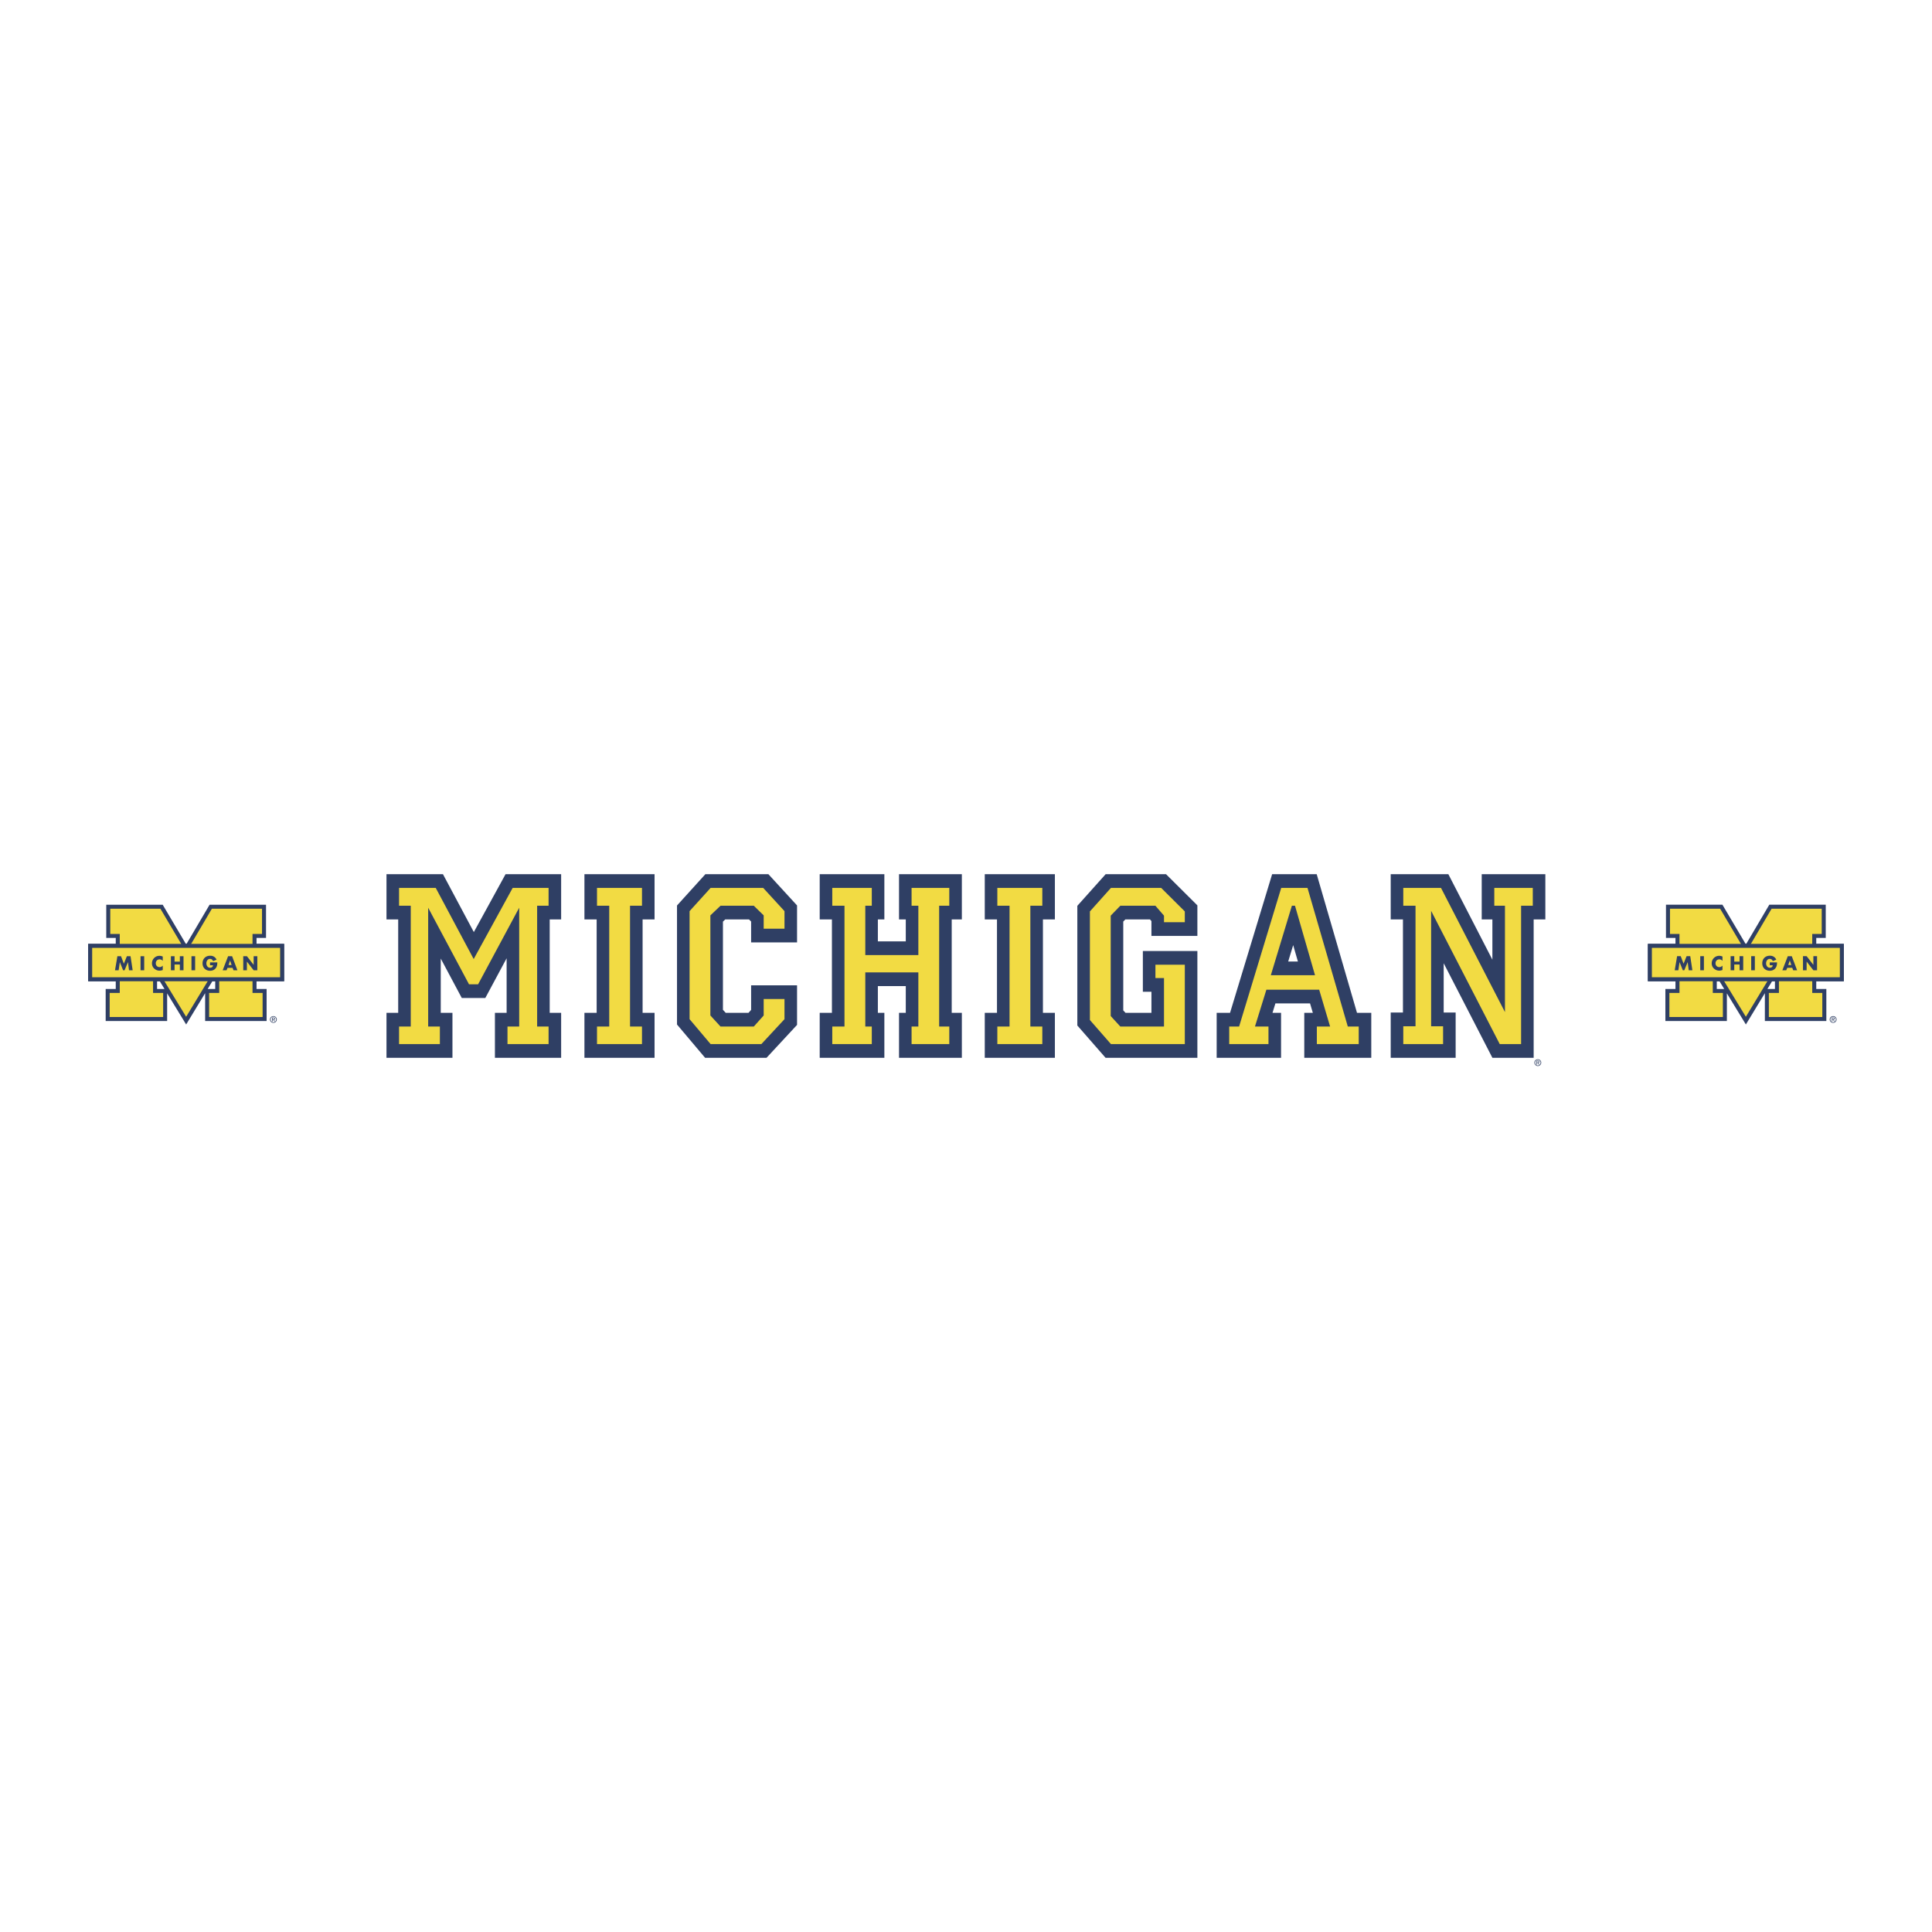
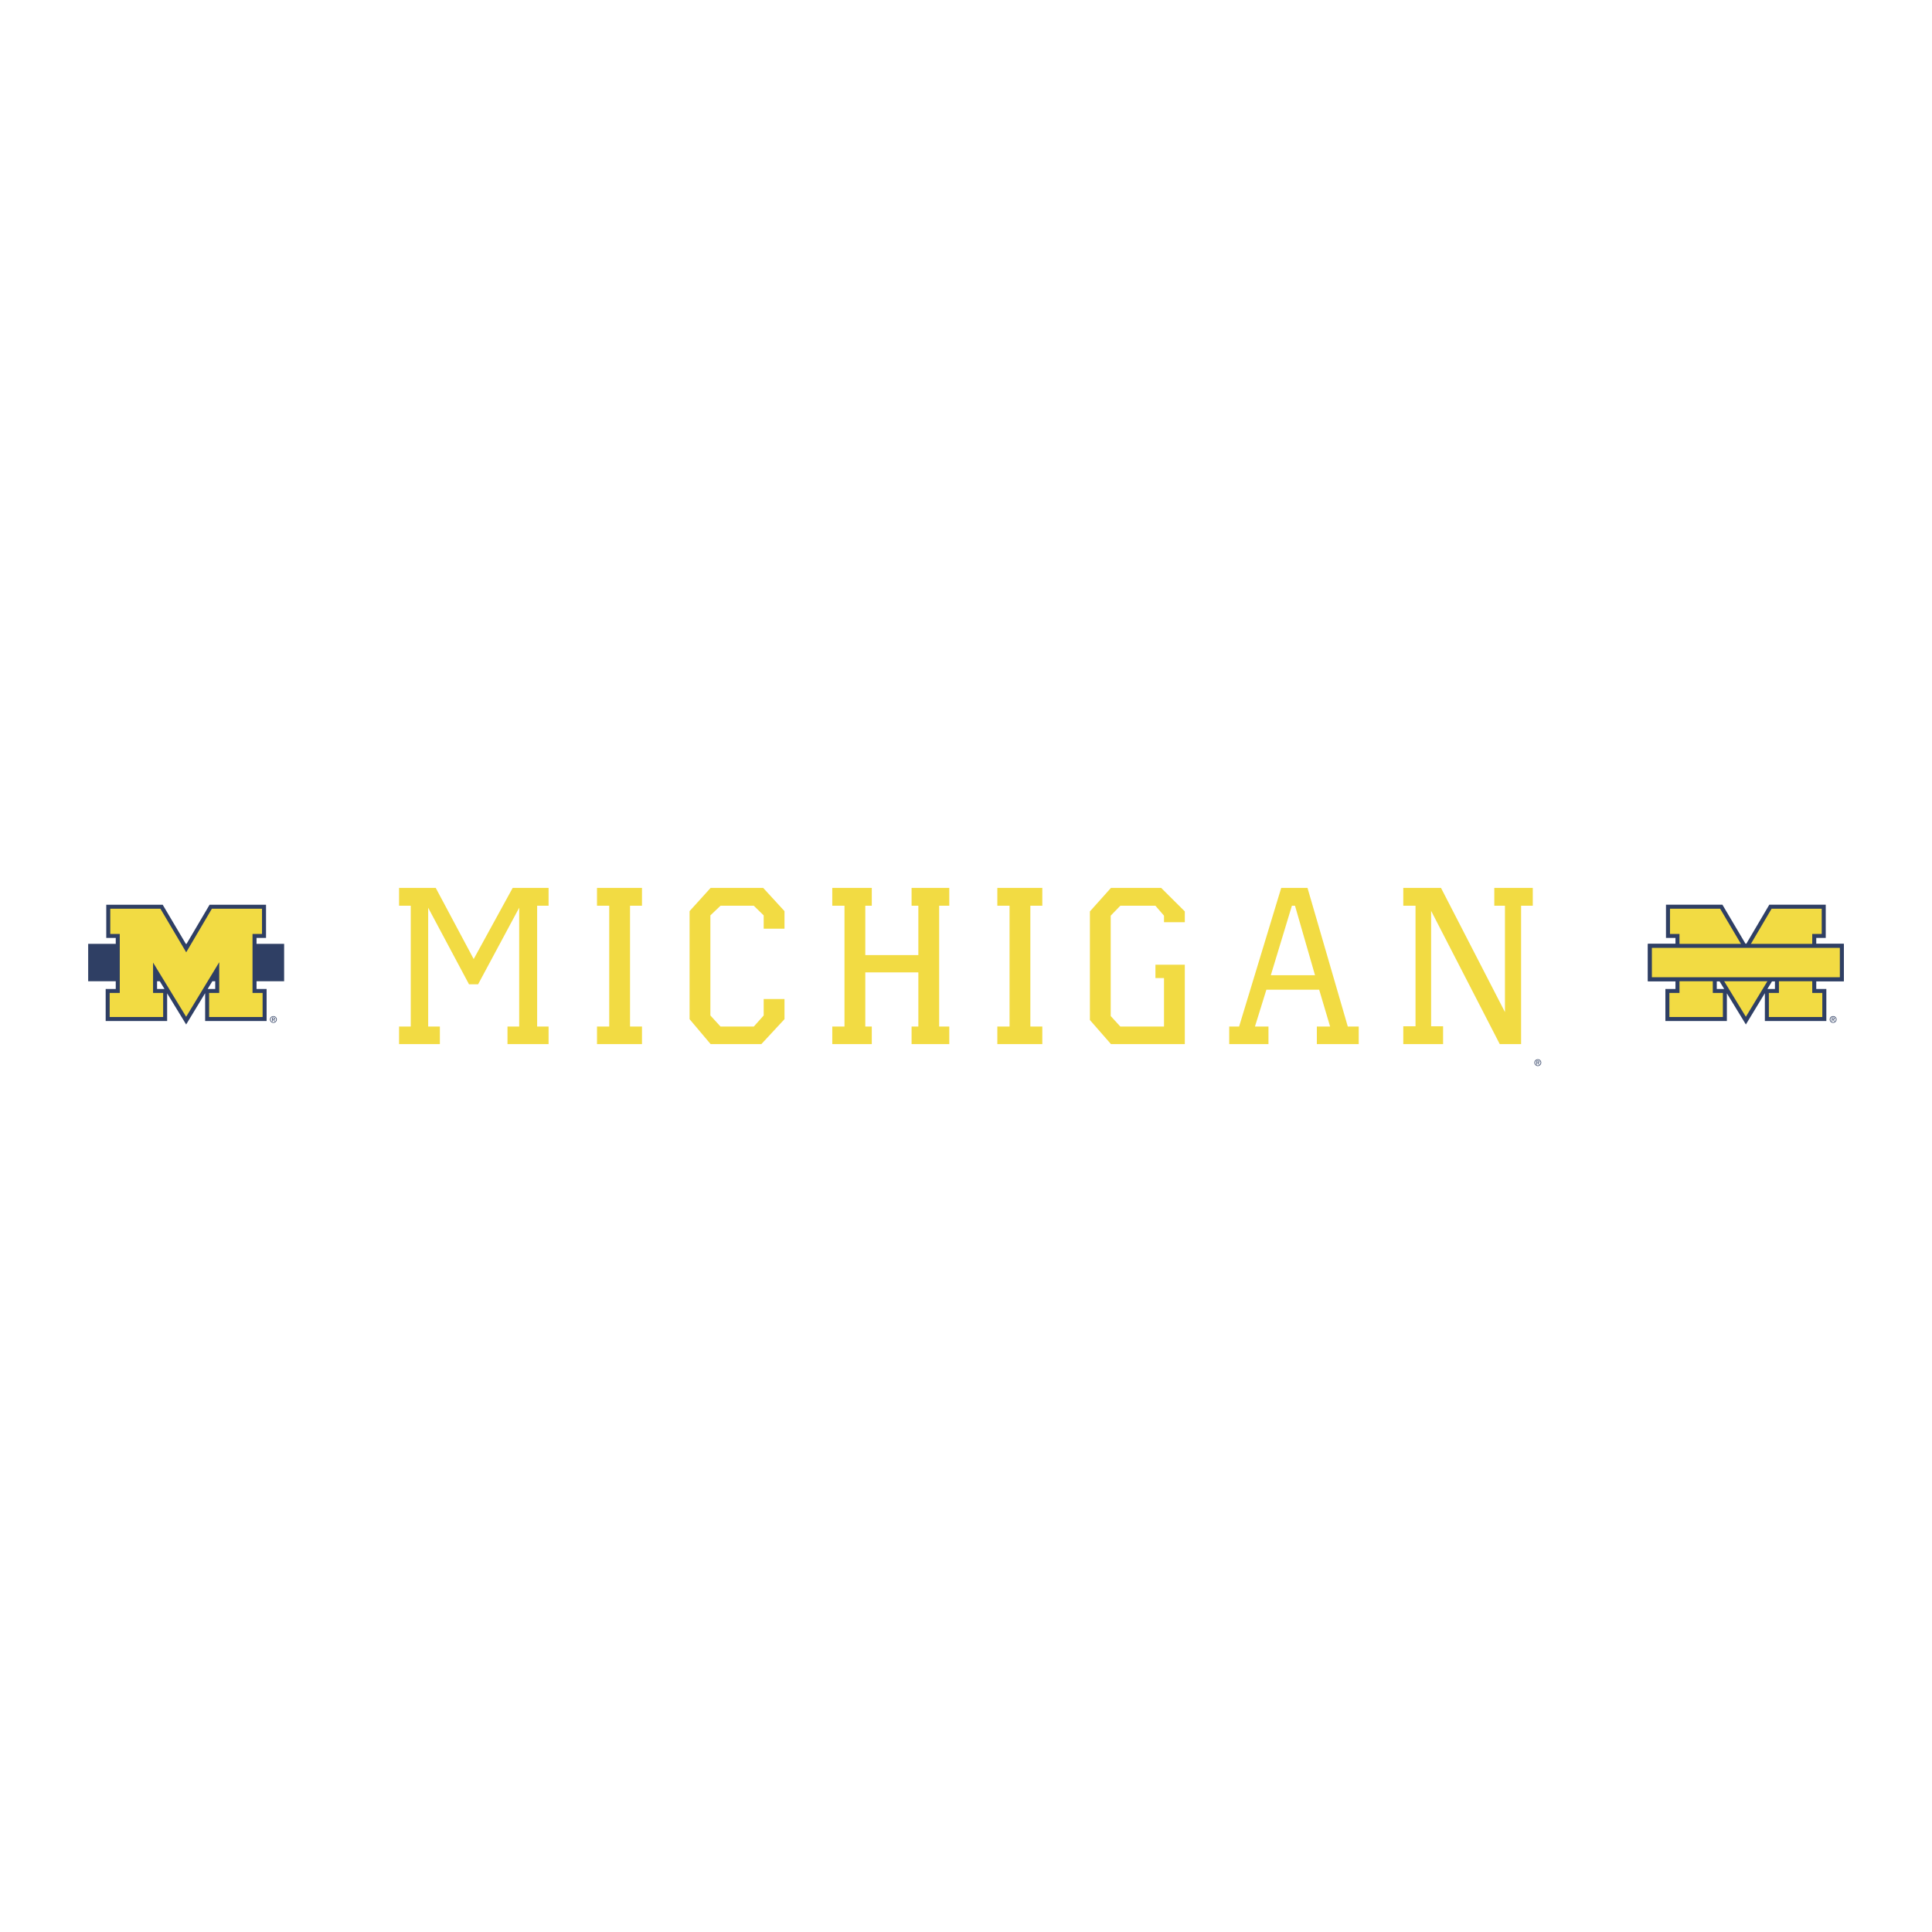
<svg xmlns="http://www.w3.org/2000/svg" width="2500" height="2500" viewBox="0 0 192.756 192.756">
  <g fill-rule="evenodd" clip-rule="evenodd">
    <path fill="#fff" d="M0 0h192.756v192.756H0V0z" />
    <path d="M45.553 100.23l-.827-1.552v1.552h.827zm3.385 0h.856v-1.596l-.856 1.596zm-3.044.161v5.969h-8.086v-6.129h1.167v-7.676h-1.167v-6.158h6.818l2.657 4.981 2.73-4.981h6.725v6.158h-1.142v7.676h1.142v6.129h-8.112v-5.969h-2.732zM57.557 92.554v-6.158h8.5v6.158h-1.193v7.676h1.193v6.129h-8.5v-6.129h1.219v-7.676h-1.219zM74.292 100.23c-.105-.399-.105-2.744-.105-2.744h6.088v5.109l-3.491 3.764H70.02l-3.228-3.823v-12.53l3.27-3.609h6.91l3.303 3.601v4.848h-6.088v-2.292h-1.501c.182.499.194 6.897.195 7.758.264-.07 1.156-.081 1.411-.082zM88.986 92.554h-.648v.547h1.28v-.547h-.632zm0 13.805H81.03v-6.129h1.219v-7.676H81.03v-6.158H96.717v6.158h-1.012v7.676h1.012v6.129h-7.731zm-.649-6.129h1.279v-1.028h-1.28v1.028h.001zM97.498 92.554v-6.158h8.5v6.158h-1.193v7.676h1.193v6.129h-8.5v-6.129h1.219v-7.676h-1.219zM120.215 94.063V106.36h-10.232l-3.248-3.717V90.042l3.262-3.645h6.629l3.59 3.57v4.096h-.001zm-7.393 6.26c.314-.093 1.305-.093 1.305-.093v-.462h-.855v-5.706h.855v-1.509h-1.305v7.77zM145.285 100.202l-.496-.965v.965h.496zm1.795-9.655v-4.15h7.854v6.158h-1.168v13.805h-5.309l-2.475-4.805v4.805H138v-6.157h1.219v-7.648H138v-6.158h6.943l2.137 4.15zM129.377 100.928h-.815v5.431h-7.929v-6.129h1.543l4.203-13.834h5.539l4.021 13.834h1.627v6.129h-8.189v-5.431z" fill="#fff" />
-     <path fill="#2f3f64" d="M43.974 101.051h1.167v4.488H38.56v-4.488h1.168v-9.318H38.56v-4.516h5.633l3.081 5.776 3.166-5.776h5.545v4.516h-1.141v9.318h1.141v4.488h-6.607v-4.488h1.168v-5.443L48.42 99.57h-2.348l-2.098-3.934v5.415zM59.528 91.733h-1.219v-4.516h6.996v4.516h-1.193v9.318h1.193v4.488h-6.996v-4.488h1.219v-9.318zM79.522 102.253l-3.047 3.286H70.35l-2.805-3.323V90.342l2.831-3.125h6.285l2.861 3.12v3.688h-4.583v-2.086l-.211-.206h-2.372l-.228.217v8.798l.278.303h2.272l.261-.292v-2.452h4.583v3.946zM90.37 91.733h-.675v-4.516h6.269v4.516h-1.011v9.318h1.011v4.488h-6.269v-4.488h.675v-2.669h-2.785v2.669h.648v4.488h-6.451v-4.488h1.219v-9.318h-1.219v-4.516h6.451v4.516h-.648v2.188h2.785v-2.188zM99.469 91.733H98.25v-4.516h6.996v4.516h-1.193v9.318h1.193v4.488H98.25v-4.488h1.219v-9.318zM114.879 98.947h-.856v-4.064h5.44v10.656h-9.158l-2.819-3.225V90.375l2.826-3.158h6.022l3.129 3.112v3.045h-4.584v-1.475l-.143-.166h-2.461l-.207.212v8.86l.227.246h2.584v-2.104zM144.037 101.022h1.193v4.517h-6.478v-4.517h1.221v-9.289h-1.221v-4.516h5.75l4.394 8.531v-4.015h-1.064v-4.516h6.348v4.516h-1.166v13.806h-4.116l-4.861-9.437v4.92zM129.021 94.295l-.496 1.634h.967l-.471-1.634zm-2.064 6.756h.854v4.488h-6.424v-4.488h1.334l4.201-13.834h4.445l4.021 13.834h1.424v4.488h-6.684v-4.488h.854l-.279-.943h-3.455l-.291.943z" />
    <path fill="#f2db43" d="M39.814 104.172v-1.754h1.167V90.366h-1.167v-1.782h3.658l3.788 7.101 3.891-7.101h3.581v1.782H53.59v12.052h1.142v1.754h-4.1v-1.754H51.8V90.564l-4.099 7.639h-.908l-4.074-7.639v11.854h1.168v1.754h-4.073zM64.051 88.584v1.782h-1.193v12.052h1.193v1.754h-4.488v-1.754h1.22V90.366h-1.22v-1.782h4.488zM78.269 99.674v2.009l-2.31 2.489H70.9l-2.101-2.489V90.904l2.101-2.32h5.241l2.128 2.32v1.754h-2.076v-1.33l-.986-.962h-3.321l-1.011.962v9.986l1.011 1.104h3.321l.986-1.104v-1.64h2.076zM94.71 88.584v1.782h-1.011v12.052h1.011v1.754h-3.761v-1.754h.675v-5.403h-5.293v5.403h.648v1.754h-3.943v-1.754h1.219V90.366h-1.219v-1.782h3.943v1.782h-.648v4.923h5.293v-4.923h-.675v-1.782h3.761zM103.992 88.584v1.782h-1.193v12.052h1.193v1.754h-4.488v-1.754h1.219V90.366h-1.219v-1.782h4.488zM118.209 96.25v7.922h-7.367l-2.102-2.404V90.932l2.102-2.348h5.006l2.361 2.348v1.075h-2.076v-.651l-.856-.99h-3.502l-.959.99v10.015l.959 1.047h4.358V97.58h-.856v-1.33h2.932zM140.006 104.172v-1.782h1.221V90.366h-1.221v-1.782h3.762l6.382 12.392v-10.61h-1.064v-1.782h3.84v1.782h-1.166v13.806h-2.129l-6.848-13.297v11.515h1.194v1.782h-3.971zM129.203 90.366h-.311l-2.102 6.932h4.41l-1.997-6.932zm-6.564 13.806v-1.754h.986l4.203-13.834h2.621l4.021 13.834h1.09v1.754h-4.178v-1.754h1.322l-1.09-3.678h-5.266l-1.141 3.678h1.348v1.754h-3.916z" />
-     <path fill="#fff" d="M18.576 93.652l2.168-3.681h6.089v3.9h-.947l2.753.007v4.314h-2.753v.185h1.007v3.781h-6.72v-2.021l-1.599 2.639-1.604-2.629v2.011h-6.72v-3.781h1.006v-.185H8.504v-4.314h2.752l-.946-.007v-3.9h6.088l2.178 3.681z" />
+     <path fill="#fff" d="M18.576 93.652l2.168-3.681h6.089v3.9h-.947l2.753.007v4.314h-2.753v.185h1.007v3.781h-6.72v-2.021l-1.599 2.639-1.604-2.629v2.011h-6.72v-3.781h1.006v-.185H8.504v-4.314l-.946-.007v-3.9h6.088l2.178 3.681z" />
    <path d="M16.411 98.669l-.47-.77h-.27v.77h.74zm4.309 0h.752v-.77h-.285l-.467.77zm-9.171-4.499v-.592h-.947v-3.314h5.629l2.312 3.907h.068l2.3-3.907h5.63v3.314h-.947v.592h2.753v3.729h-2.753v.77H26.6v3.197h-6.134v-2.777l-1.894 3.124-1.896-3.107v2.761h-6.133V98.67h1.006v-.77H8.797v-3.73h2.752z" fill="#2f3f64" />
    <path fill="#f2db43" d="M15.272 96.036l3.299 5.408 3.301-5.445v3.07h-1.007v2.397H26.2v-2.397h-1.006v-5.89h.947v-2.516h-5.002l-2.561 4.35-2.574-4.35h-5.003v2.516h.948v5.89h-1.007v2.397h5.336v-2.397h-1.007l.001-3.033z" />
-     <path fill="#2f3f64" d="M28.346 94.17v3.729H8.797V94.17h19.549z" />
-     <path fill="#f2db43" d="M9.196 94.57h18.751v2.93H9.196v-2.93z" />
-     <path fill="#2f3f64" d="M11.713 95.399h.36l.285.751.303-.751h.363l.213 1.406h-.365l-.103-.809h-.004l-.337.809h-.146l-.323-.809h-.003l-.118.809h-.363l.238-1.406zM14.387 96.805h-.365v-1.406h.365v1.406zM16.239 95.871a.397.397 0 0 0-.321-.155c-.224 0-.375.172-.375.39 0 .222.153.382.381.382a.425.425 0 0 0 .315-.148v.438a1.009 1.009 0 0 1-.323.065.779.779 0 0 1-.527-.207.686.686 0 0 1-.226-.531.74.74 0 0 1 .742-.743c.117 0 .226.026.333.071v.438h.001zM17.944 95.941v-.542h.365v1.406h-.365v-.576h-.527v.576h-.366v-1.406h.366v.542h.527zM19.469 96.805h-.366v-1.406h.366v1.406zM21.682 96.02c-.004.205-.019.381-.144.556-.138.192-.345.276-.58.276-.442 0-.75-.301-.75-.742 0-.457.31-.757.763-.757.289 0 .513.13.634.393l-.347.146c-.05-.134-.157-.224-.304-.224-.24 0-.365.23-.365.444 0 .218.13.439.371.439.158 0 .28-.082.294-.244h-.298v-.287h.726zM22.701 96.561l-.097.244h-.388l.541-1.406h.399l.53 1.406h-.39l-.092-.244h-.503zm.255-.728h-.003l-.151.448h.304l-.15-.448zM24.269 95.399h.365l.67.86h.003v-.86h.366v1.406h-.366l-.669-.862h-.004v.862h-.365v-1.406z" />
    <path d="M27.278 101.272a.441.441 0 1 1 0 .883.441.441 0 1 1 0-.883z" fill="#fff" />
    <path d="M26.938 101.714c0-.193.156-.335.341-.335a.335.335 0 1 1 0 .671.335.335 0 0 1-.341-.336zm.34.28a.27.27 0 0 0 .271-.28.271.271 0 0 0-.271-.279.271.271 0 0 0-.273.279c0 .161.12.28.273.28zm-.07-.087h-.059v-.387h.147c.091 0 .137.034.137.11 0 .069-.044.1-.101.106l.11.17h-.066l-.102-.167h-.067v.168h.001zm.069-.217c.05 0 .094-.004.094-.063 0-.048-.043-.057-.084-.057h-.08v.12h.07zM153.09 106.018c0-.192.156-.335.342-.335a.335.335 0 1 1 0 .672.337.337 0 0 1-.342-.337zm.342.28a.27.27 0 0 0 .271-.28.27.27 0 0 0-.271-.278.27.27 0 0 0-.273.278.27.27 0 0 0 .273.28zm-.073-.086h-.059v-.387h.148c.092 0 .137.033.137.11 0 .069-.043.099-.1.106l.109.17h-.066l-.102-.167h-.068v.168h.001zm.071-.217c.051 0 .096-.004.096-.063 0-.048-.045-.057-.086-.057h-.08v.12h.07z" fill="#2f3f64" />
    <path fill="#fff" d="M174.189 93.651l2.166-3.681h6.092v3.9h-.947l2.752.008v4.313H181.5v.185h1.006v3.782h-6.719v-2.022l-1.601 2.639-1.604-2.629v2.012h-6.719v-3.782h1.006v-.185h-2.752v-4.314h2.752l-.947-.007v-3.9h6.09l2.177 3.681z" />
    <path d="M172.023 98.669l-.469-.77h-.271v.77h.74zm4.311 0h.752v-.77h-.285l-.467.77zm-9.172-4.499v-.592h-.947v-3.315h5.631l2.311 3.907h.066l2.301-3.907h5.631v3.315h-.947v.592h2.752v3.729h-2.752v.77h1.006v3.196h-6.133v-2.777l-1.895 3.124-1.895-3.107v2.761h-6.135V98.67h1.006v-.77h-2.752v-3.73h2.752z" fill="#2f3f64" />
    <path fill="#f2db43" d="M170.885 96.035l3.299 5.408 3.3-5.444v3.069h-1.005v2.398h5.333v-2.398h-1.005v-5.89h.947v-2.516h-5.002l-2.561 4.351-2.574-4.351h-5.002v2.516h.947v5.89h-1.007v2.398h5.336v-2.398h-1.006v-3.033z" />
    <path fill="#2f3f64" d="M183.959 94.17v3.729H164.41V94.17h19.549z" />
    <path fill="#f2db43" d="M164.809 94.569h18.752v2.93h-18.752v-2.93z" />
-     <path fill="#2f3f64" d="M167.326 95.398h.36l.285.751.302-.751h.364l.213 1.406h-.366l-.103-.809h-.002l-.338.809h-.146l-.323-.809h-.004l-.117.809h-.363l.238-1.406zM170 96.804h-.365v-1.406H170v1.406zM171.852 95.87a.394.394 0 0 0-.32-.155c-.223 0-.375.172-.375.39 0 .222.154.383.381.383a.419.419 0 0 0 .314-.149v.438c-.121.037-.209.064-.322.064a.78.78 0 0 1-.527-.206.692.692 0 0 1-.225-.531c0-.192.072-.377.207-.515a.756.756 0 0 1 .533-.228c.119 0 .227.026.334.071v.438zM173.557 95.941v-.543h.365v1.406h-.365v-.575h-.528v.575h-.365v-1.406h.365v.543h.528zM175.082 96.804h-.365v-1.406h.365v1.406zM177.295 96.02c-.004.205-.018.38-.143.555-.139.192-.346.276-.58.276-.441 0-.75-.3-.75-.742 0-.457.311-.757.762-.757.289 0 .514.131.635.394l-.348.145c-.049-.134-.156-.224-.303-.224-.24 0-.365.229-.365.444 0 .218.131.44.371.44.158 0 .279-.082.293-.244h-.297v-.287h.725zM178.314 96.56l-.098.244h-.389l.541-1.405h.398l.531 1.405h-.391l-.092-.244h-.5zm.254-.727h-.004l-.15.448h.305l-.151-.448zM179.883 95.398h.365l.668.86h.004v-.86h.367v1.406h-.367l-.668-.862h-.004v.862h-.365v-1.406z" />
    <path d="M182.893 101.271a.442.442 0 1 1 0 .883.442.442 0 1 1 0-.883z" fill="#fff" />
    <path d="M182.551 101.713c0-.193.156-.335.342-.335.182 0 .338.142.338.335a.335.335 0 0 1-.338.336.335.335 0 0 1-.342-.336zm.342.28c.15 0 .271-.119.271-.28a.273.273 0 1 0-.546 0c-.001.161.12.28.275.28zm-.073-.086h-.059v-.388h.148c.09 0 .137.034.137.11 0 .069-.045.1-.102.106l.111.171h-.066l-.102-.168h-.068v.169h.001zm.071-.218c.051 0 .094-.003.094-.063 0-.047-.043-.057-.084-.057h-.08v.12h.07z" fill="#2f3f64" />
  </g>
</svg>